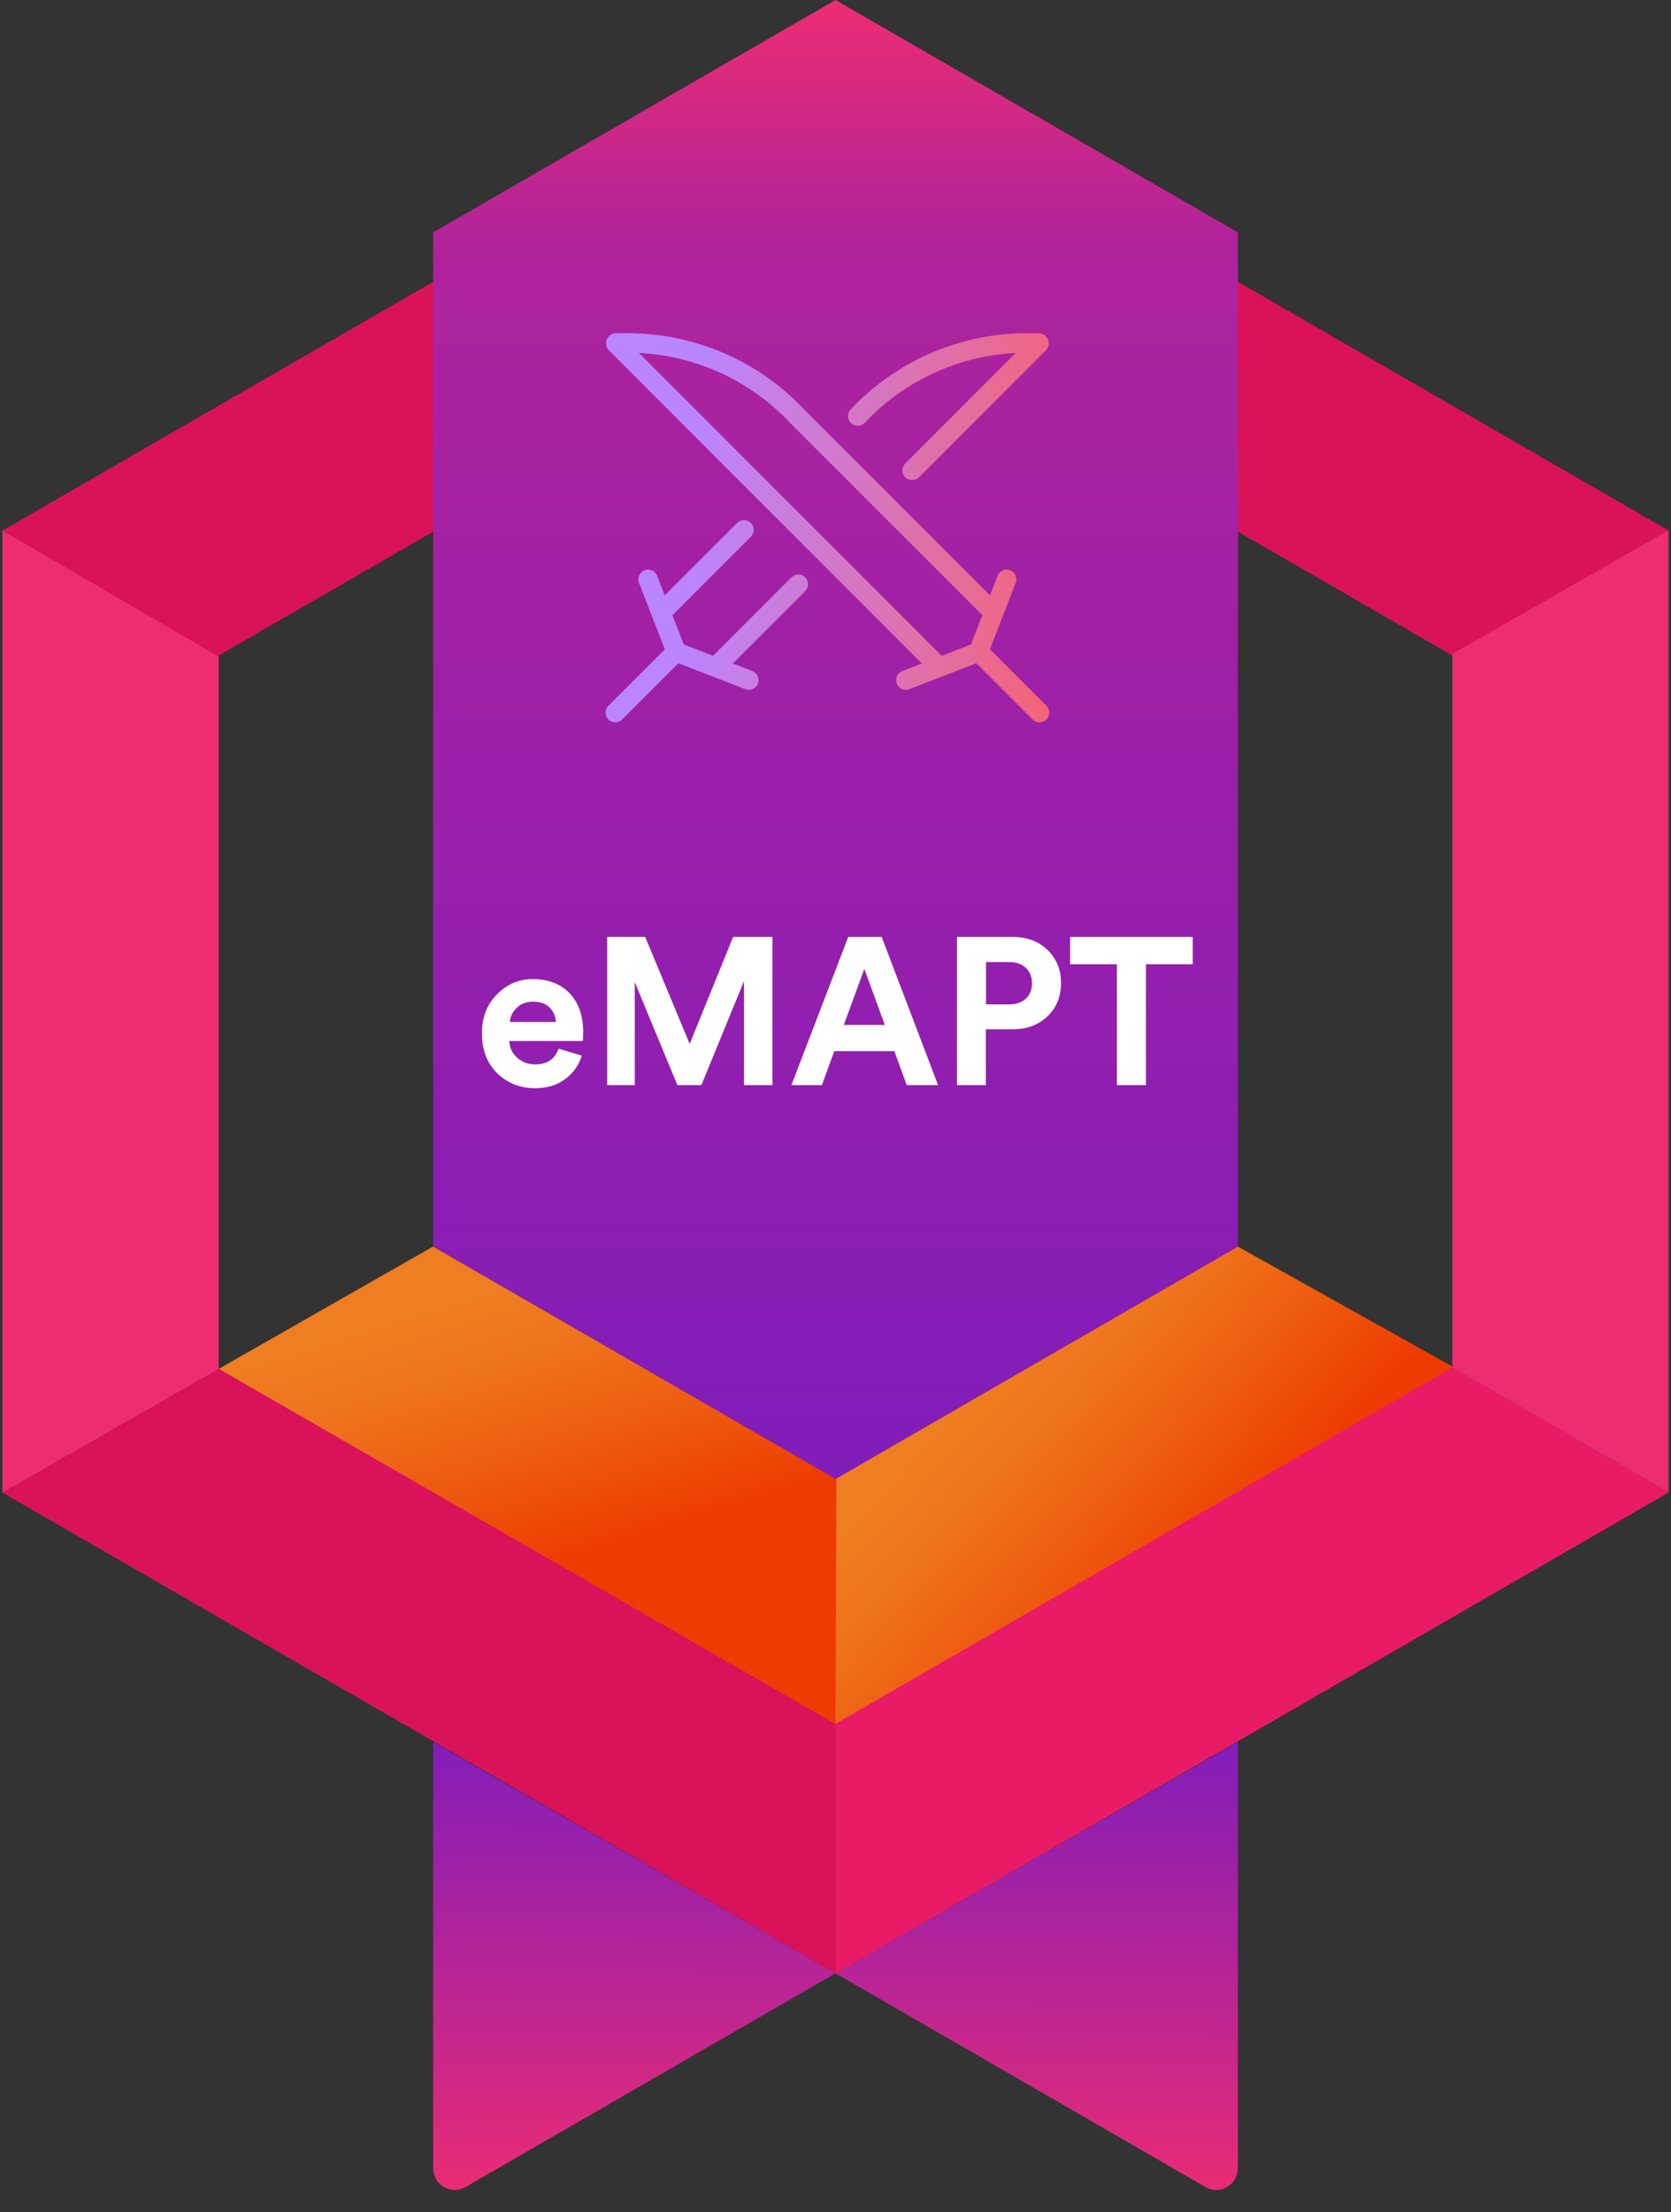
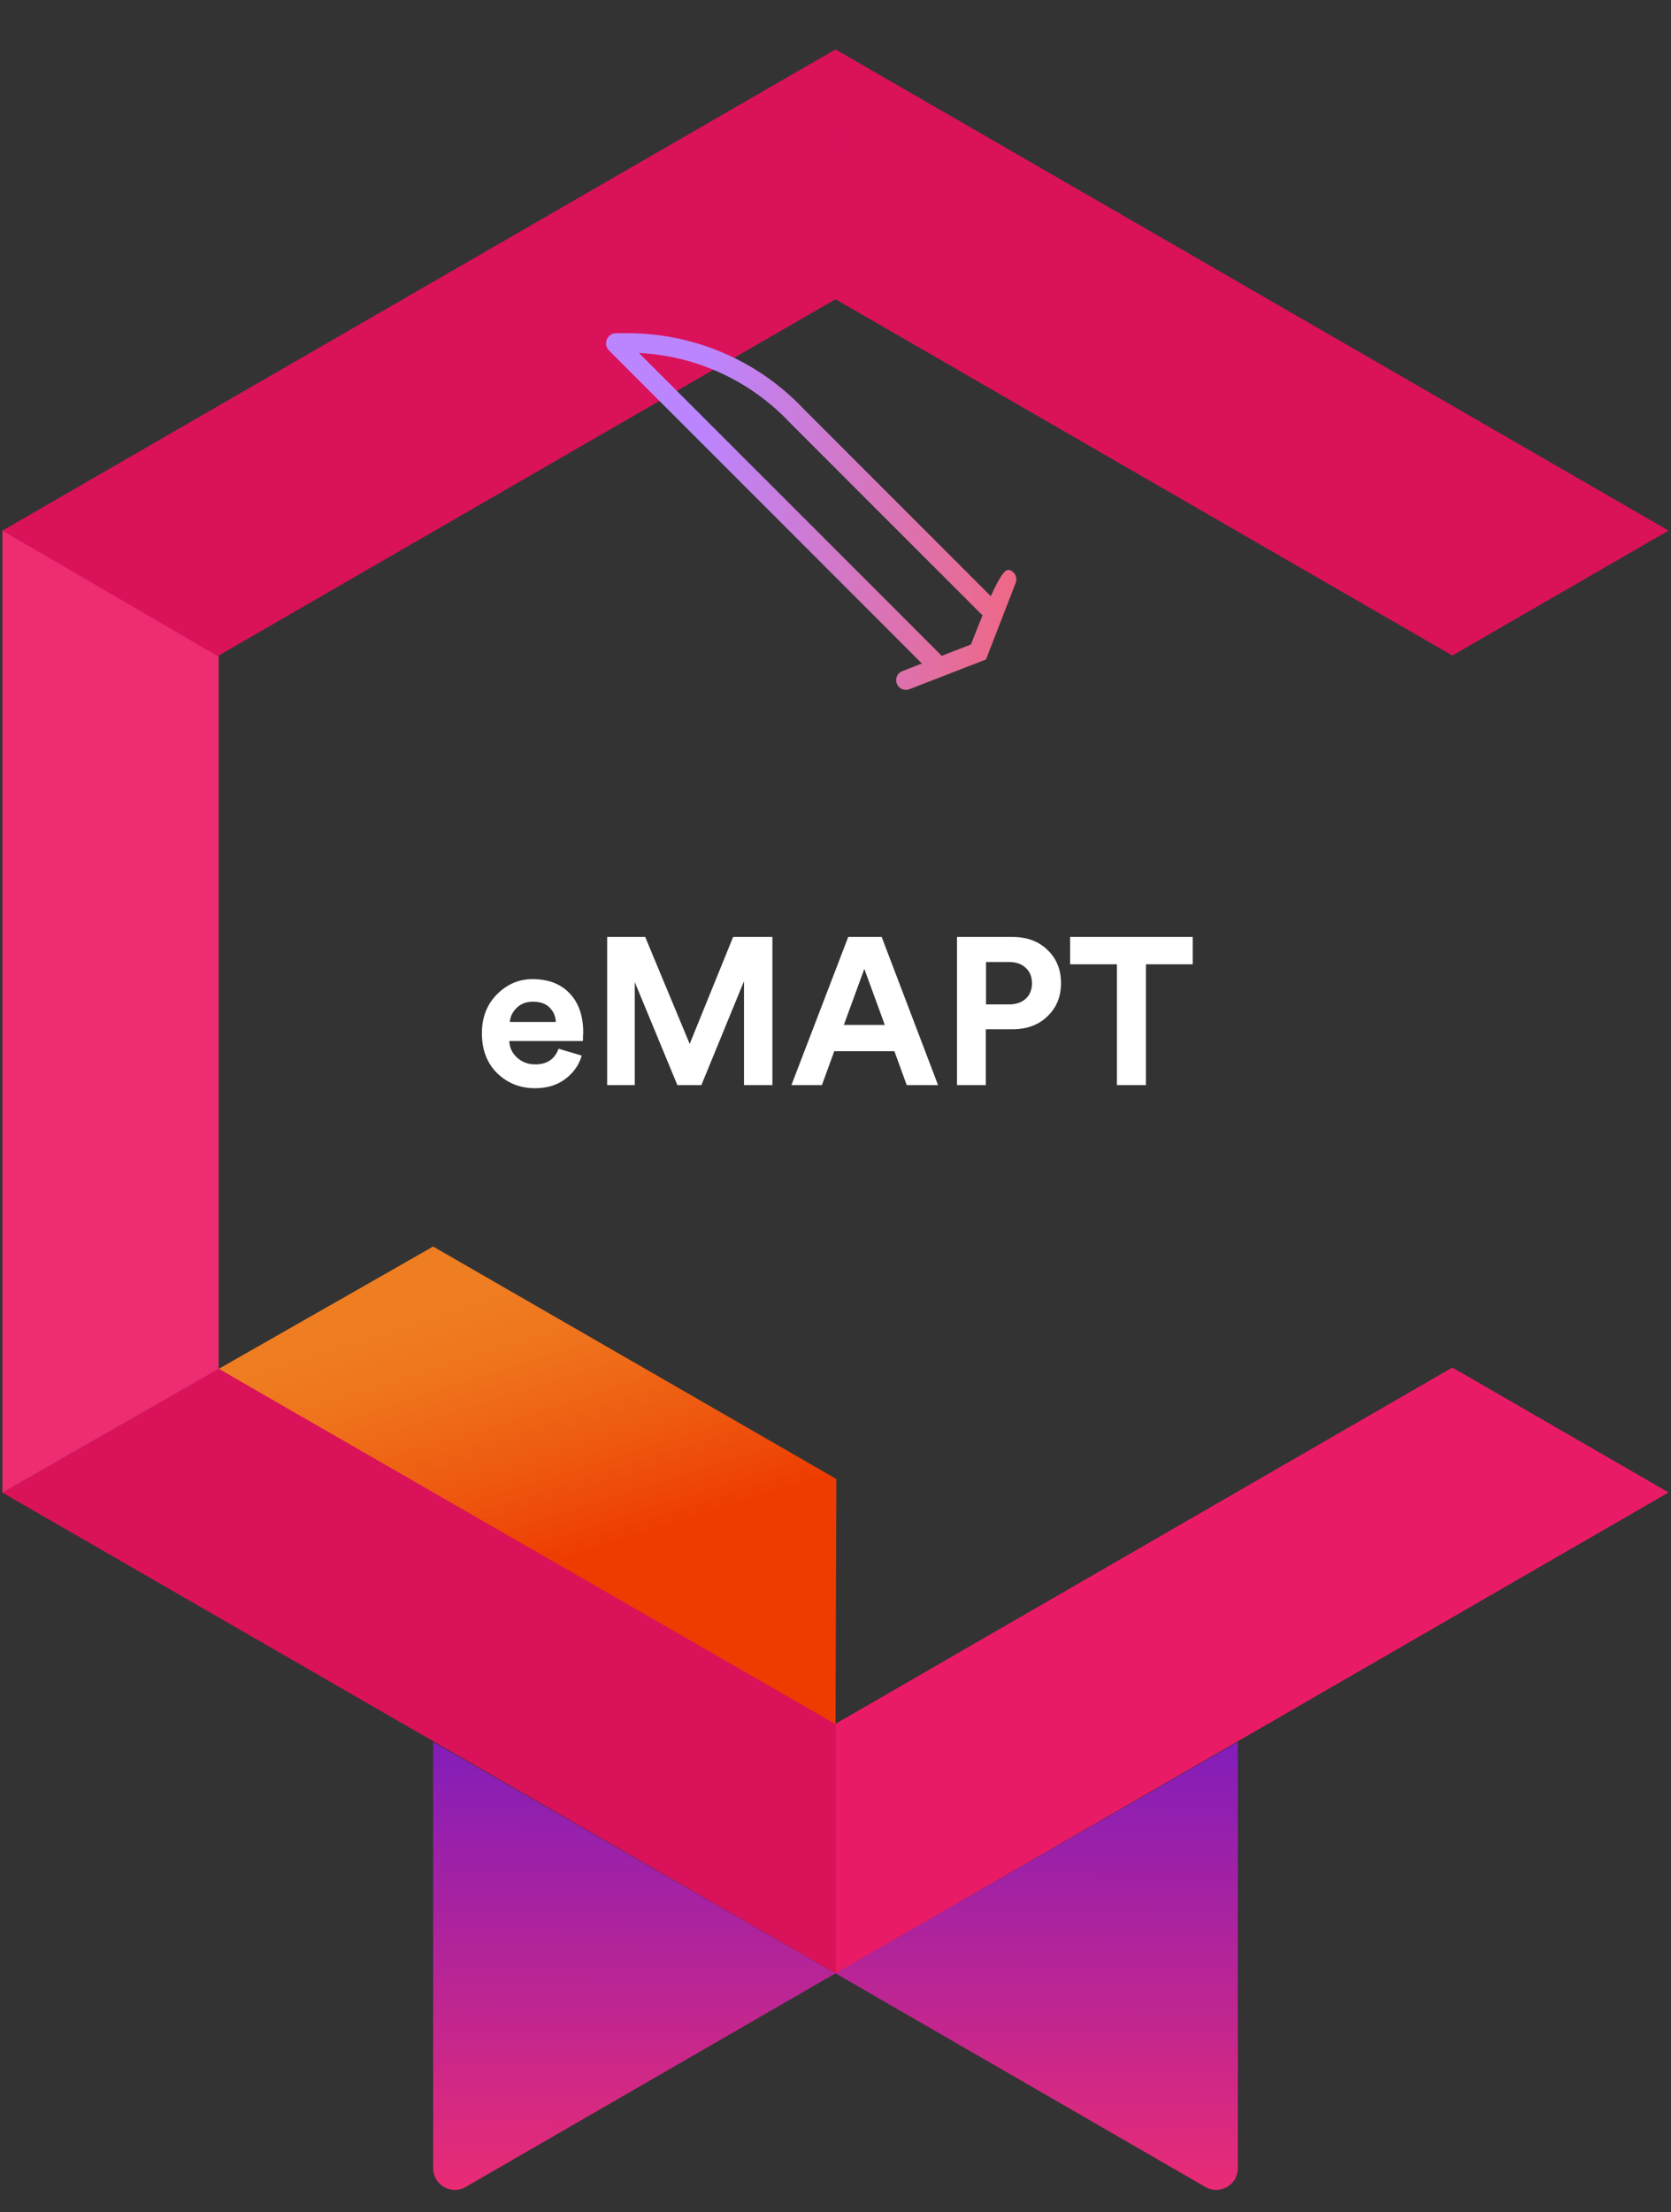
<svg xmlns="http://www.w3.org/2000/svg" width="232" height="307" viewBox="0 0 232 307" fill="none">
  <rect x="0" y="0" width="232" height="307" fill="#333333" stroke="none" />
-   <path d="M201.773 189.721L171.855 172.998L116.002 205.236L116.002 239.847L201.773 189.721Z" fill="url(#paint0_linear_2012_946)" />
  <path d="M115.997 239.846L116.121 205.256L60.136 172.994L30.359 189.975L115.997 239.846Z" fill="url(#paint1_linear_2012_946)" />
  <path d="M231.663 73.637L201.639 90.971L115.867 41.451L116.006 6.863L231.663 73.637Z" fill="#DA125A" />
  <path d="M0.337 207.149L30.363 189.963L115.994 239.268L115.994 273.861L0.337 207.149Z" fill="#DA125A" />
-   <path d="M231.663 207.125L201.639 189.791L201.639 90.75L231.663 73.576L231.663 207.125Z" fill="#ED2C72" />
  <path d="M0.337 73.601L30.361 90.935L30.361 189.976L0.337 207.15L0.337 73.601Z" fill="#ED2C72" />
  <path d="M116.006 273.899L116.006 239.231L201.644 189.787L231.663 207.125L116.006 273.899Z" fill="#EA1B66" />
  <path d="M115.994 6.863L115.994 41.531L30.222 91.052L0.337 73.637L115.994 6.863Z" fill="#DA125A" />
-   <path d="M116 205.25L60.141 173L60.141 32.25L116 -4.88332e-06L171.859 32.25L171.859 173L116 205.25Z" fill="url(#paint2_linear_2012_946)" />
  <path d="M70.793 141.83H77.173C77.135 141.037 76.845 140.37 76.303 139.829C75.781 139.288 75.008 139.017 73.983 139.017C73.055 139.017 72.301 139.307 71.721 139.887C71.141 140.467 70.832 141.115 70.793 141.83ZM77.55 145.542L80.769 146.499C80.383 147.814 79.619 148.896 78.478 149.747C77.357 150.598 75.955 151.023 74.273 151.023C72.224 151.023 70.484 150.337 69.053 148.964C67.623 147.572 66.907 145.716 66.907 143.396C66.907 141.192 67.603 139.394 68.995 138.002C70.387 136.591 72.031 135.885 73.925 135.885C76.129 135.885 77.85 136.542 79.087 137.857C80.344 139.172 80.972 140.979 80.972 143.28C80.972 143.435 80.963 143.609 80.943 143.802C80.943 143.995 80.943 144.15 80.943 144.266L80.914 144.469H70.706C70.745 145.397 71.112 146.17 71.808 146.789C72.504 147.408 73.336 147.717 74.302 147.717C75.946 147.717 77.028 146.992 77.55 145.542ZM107.239 150.588H103.295V136.175L97.379 150.588H94.044L88.128 136.291V150.588H84.3V130.027H89.578L95.755 144.875L101.787 130.027H107.239V150.588ZM125.889 150.588L124.178 145.89H115.826L114.115 150.588H109.881L117.769 130.027H122.409L130.239 150.588H125.889ZM120.002 134.464L117.16 142.236H122.844L120.002 134.464ZM136.9 139.394H140.061C141.047 139.394 141.83 139.133 142.41 138.611C142.99 138.07 143.28 137.354 143.28 136.465C143.28 135.556 142.99 134.841 142.41 134.319C141.849 133.778 141.066 133.507 140.061 133.507H136.9V139.394ZM140.554 142.845H136.871V150.588H132.869V130.027H140.554C142.565 130.027 144.189 130.626 145.426 131.825C146.683 133.024 147.311 134.561 147.311 136.436C147.311 138.311 146.683 139.848 145.426 141.047C144.189 142.246 142.565 142.845 140.554 142.845ZM165.594 133.826H159.098V150.588H155.067V133.826H148.571V130.027H165.594V133.826Z" fill="white" />
  <path d="M116 273.861L167.359 303.513C169.359 304.668 171.859 303.225 171.859 300.915V241.736L116 273.861L60.141 241.736L60.141 300.915C60.141 303.225 62.641 304.668 64.641 303.513L116 273.861Z" fill="url(#paint3_linear_2012_946)" />
-   <path fill-rule="evenodd" clip-rule="evenodd" d="M142.569 46.246L144.198 46.246C145.447 46.246 146.072 47.756 145.189 48.639L127.588 66.241C127.061 66.767 126.207 66.767 125.68 66.241C125.153 65.714 125.153 64.859 125.68 64.333L141.03 48.983C133.075 49.379 125.556 52.836 120.07 58.665C119.559 59.207 118.705 59.233 118.163 58.722C117.62 58.212 117.594 57.358 118.105 56.815C124.454 50.07 133.306 46.246 142.569 46.246ZM104.25 72.577C104.777 73.104 104.777 73.958 104.25 74.485L93.359 85.376L94.935 89.439L98.998 91.015L109.889 80.124C110.416 79.597 111.27 79.597 111.797 80.124C112.324 80.651 112.324 81.505 111.797 82.032L101.747 92.082L104.462 93.135C105.157 93.405 105.501 94.186 105.232 94.881C104.962 95.575 104.181 95.92 103.486 95.65L94.183 92.041L86.373 99.851C85.846 100.378 84.992 100.378 84.465 99.851C83.938 99.324 83.938 98.47 84.465 97.943L92.301 90.107L88.723 80.888C88.454 80.193 88.799 79.412 89.493 79.142C90.188 78.873 90.969 79.217 91.239 79.912L92.292 82.627L102.342 72.577C102.869 72.05 103.723 72.05 104.25 72.577Z" fill="url(#paint4_linear_2012_946)" />
  <path fill-rule="evenodd" clip-rule="evenodd" d="M84.554 48.639C83.671 47.756 84.296 46.246 85.545 46.246L87.174 46.246C96.43 46.246 105.276 50.065 111.624 56.8L138.328 83.505C138.855 84.031 138.855 84.886 138.328 85.412C137.802 85.939 136.947 85.939 136.421 85.412L109.687 58.679L109.673 58.665C104.187 52.836 96.668 49.379 88.713 48.983L130.782 91.051C131.309 91.578 131.309 92.432 130.782 92.959C130.255 93.486 129.401 93.486 128.874 92.959L84.554 48.639Z" fill="url(#paint5_linear_2012_946)" />
-   <path fill-rule="evenodd" clip-rule="evenodd" d="M140.25 79.142C140.944 79.412 141.289 80.193 141.019 80.888L136.893 91.523L126.257 95.65C125.562 95.92 124.781 95.575 124.511 94.881C124.242 94.186 124.586 93.405 125.281 93.135L134.807 89.439L138.504 79.912C138.774 79.217 139.555 78.873 140.25 79.142Z" fill="url(#paint6_linear_2012_946)" />
-   <path fill-rule="evenodd" clip-rule="evenodd" d="M145.278 99.851C144.751 100.378 143.897 100.378 143.37 99.851L135.087 91.567C134.56 91.04 134.56 90.186 135.087 89.659C135.613 89.132 136.468 89.132 136.994 89.659L145.278 97.943C145.805 98.47 145.805 99.324 145.278 99.851Z" fill="url(#paint7_linear_2012_946)" />
+   <path fill-rule="evenodd" clip-rule="evenodd" d="M140.25 79.142C140.944 79.412 141.289 80.193 141.019 80.888L136.893 91.523L126.257 95.65C125.562 95.92 124.781 95.575 124.511 94.881C124.242 94.186 124.586 93.405 125.281 93.135L134.807 89.439C138.774 79.217 139.555 78.873 140.25 79.142Z" fill="url(#paint6_linear_2012_946)" />
  <defs>
    <linearGradient id="paint0_linear_2012_946" x1="114.562" y1="215.361" x2="144.104" y2="243.512" gradientUnits="userSpaceOnUse">
      <stop stop-color="#EF7D22" />
      <stop offset="0.23" stop-color="#EF741D" />
      <stop offset="0.62" stop-color="#EE5A10" />
      <stop offset="1" stop-color="#EE3B00" />
    </linearGradient>
    <linearGradient id="paint1_linear_2012_946" x1="30.071" y1="191.361" x2="41.761" y2="228.477" gradientUnits="userSpaceOnUse">
      <stop stop-color="#EF7D22" />
      <stop offset="0.23" stop-color="#EF741D" />
      <stop offset="0.62" stop-color="#EE5A10" />
      <stop offset="1" stop-color="#EE3B00" />
    </linearGradient>
    <linearGradient id="paint2_linear_2012_946" x1="116" y1="297.802" x2="116" y2="0.001" gradientUnits="userSpaceOnUse">
      <stop stop-color="#6819CB" />
      <stop offset="0.885" stop-color="#AF239C" />
      <stop offset="1" stop-color="#ED2C72" />
    </linearGradient>
    <linearGradient id="paint3_linear_2012_946" x1="116.307" y1="241.711" x2="115.975" y2="306.287" gradientUnits="userSpaceOnUse">
      <stop stop-color="#821DBA" />
      <stop offset="1" stop-color="#ED2C72" />
    </linearGradient>
    <linearGradient id="paint4_linear_2012_946" x1="86.176" y1="35.639" x2="159.378" y2="41.909" gradientUnits="userSpaceOnUse">
      <stop offset="0.177" stop-color="#BB85FF" />
      <stop offset="1" stop-color="#FF5E5E" />
    </linearGradient>
    <linearGradient id="paint5_linear_2012_946" x1="86.176" y1="35.639" x2="159.378" y2="41.909" gradientUnits="userSpaceOnUse">
      <stop offset="0.177" stop-color="#BB85FF" />
      <stop offset="1" stop-color="#FF5E5E" />
    </linearGradient>
    <linearGradient id="paint6_linear_2012_946" x1="86.176" y1="35.639" x2="159.378" y2="41.909" gradientUnits="userSpaceOnUse">
      <stop offset="0.177" stop-color="#BB85FF" />
      <stop offset="1" stop-color="#FF5E5E" />
    </linearGradient>
    <linearGradient id="paint7_linear_2012_946" x1="86.176" y1="35.639" x2="159.378" y2="41.909" gradientUnits="userSpaceOnUse">
      <stop offset="0.177" stop-color="#BB85FF" />
      <stop offset="1" stop-color="#FF5E5E" />
    </linearGradient>
  </defs>
</svg>